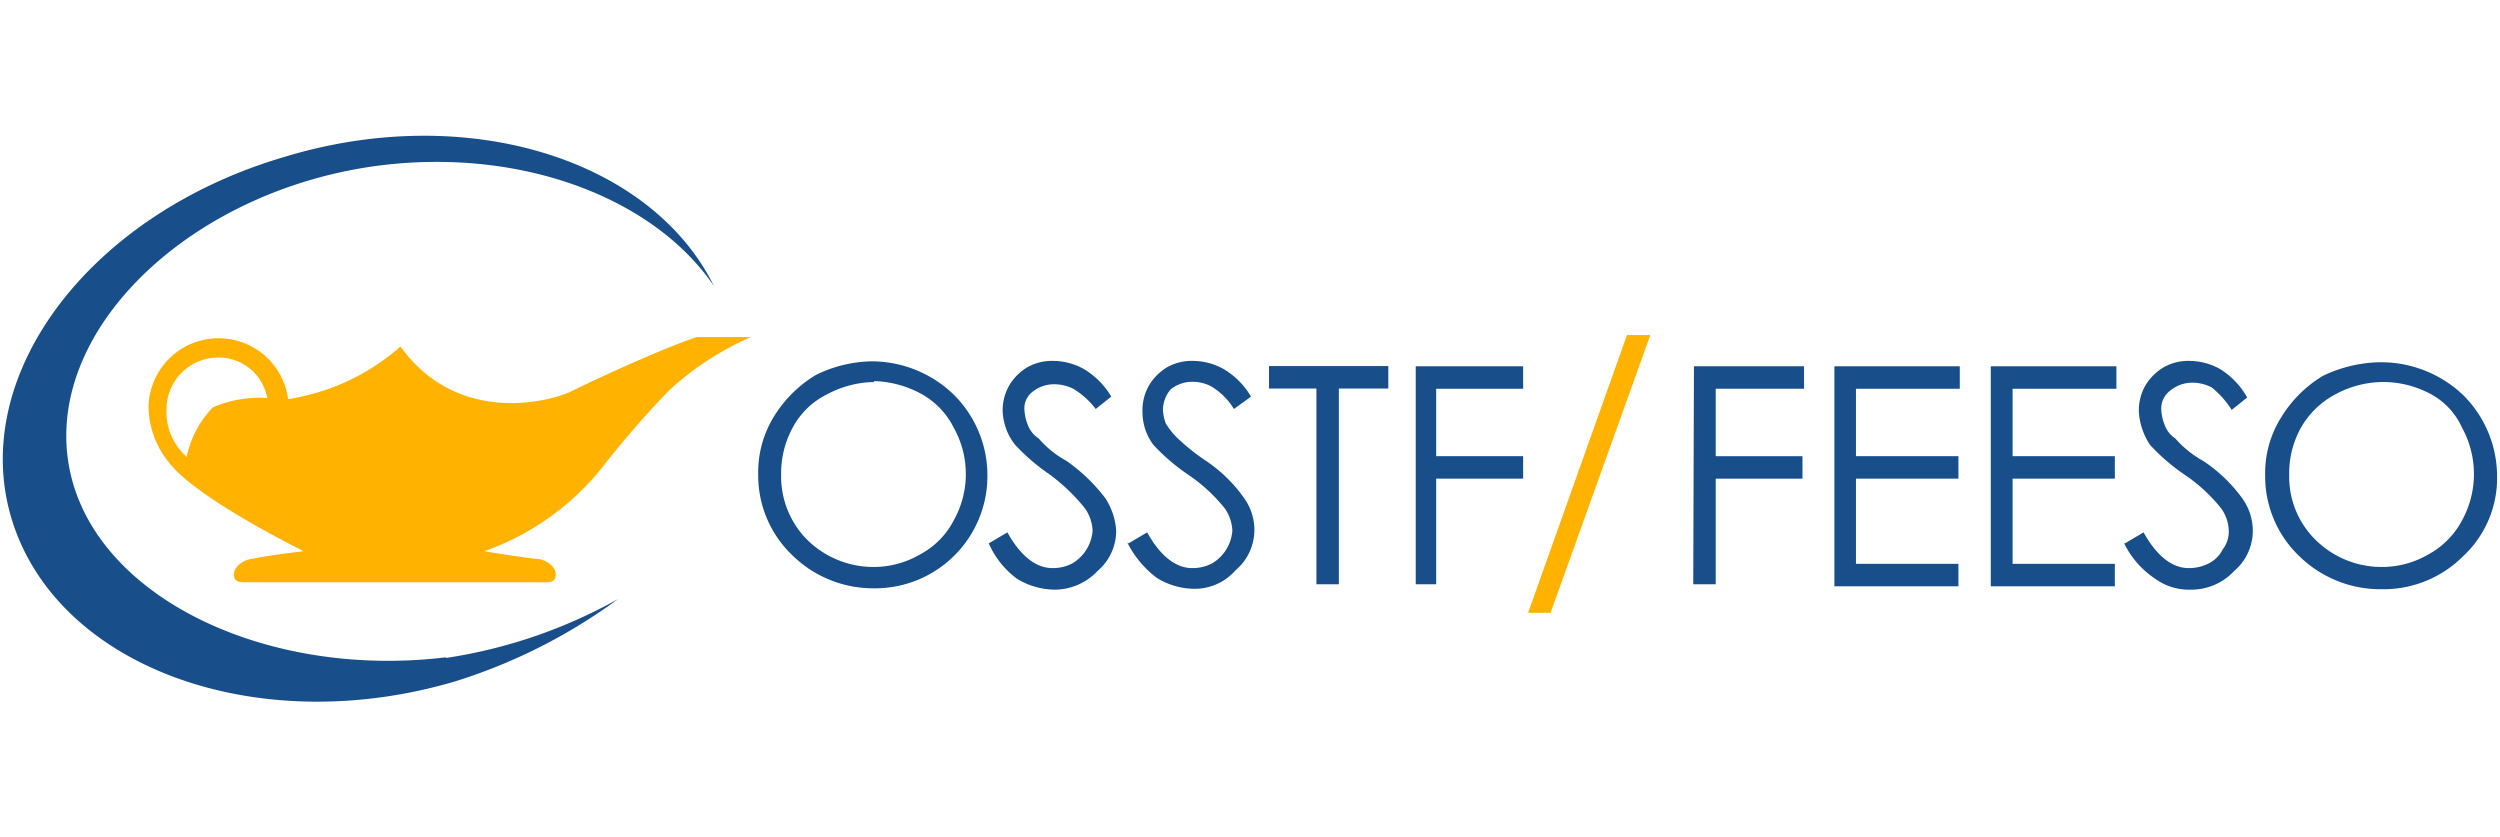
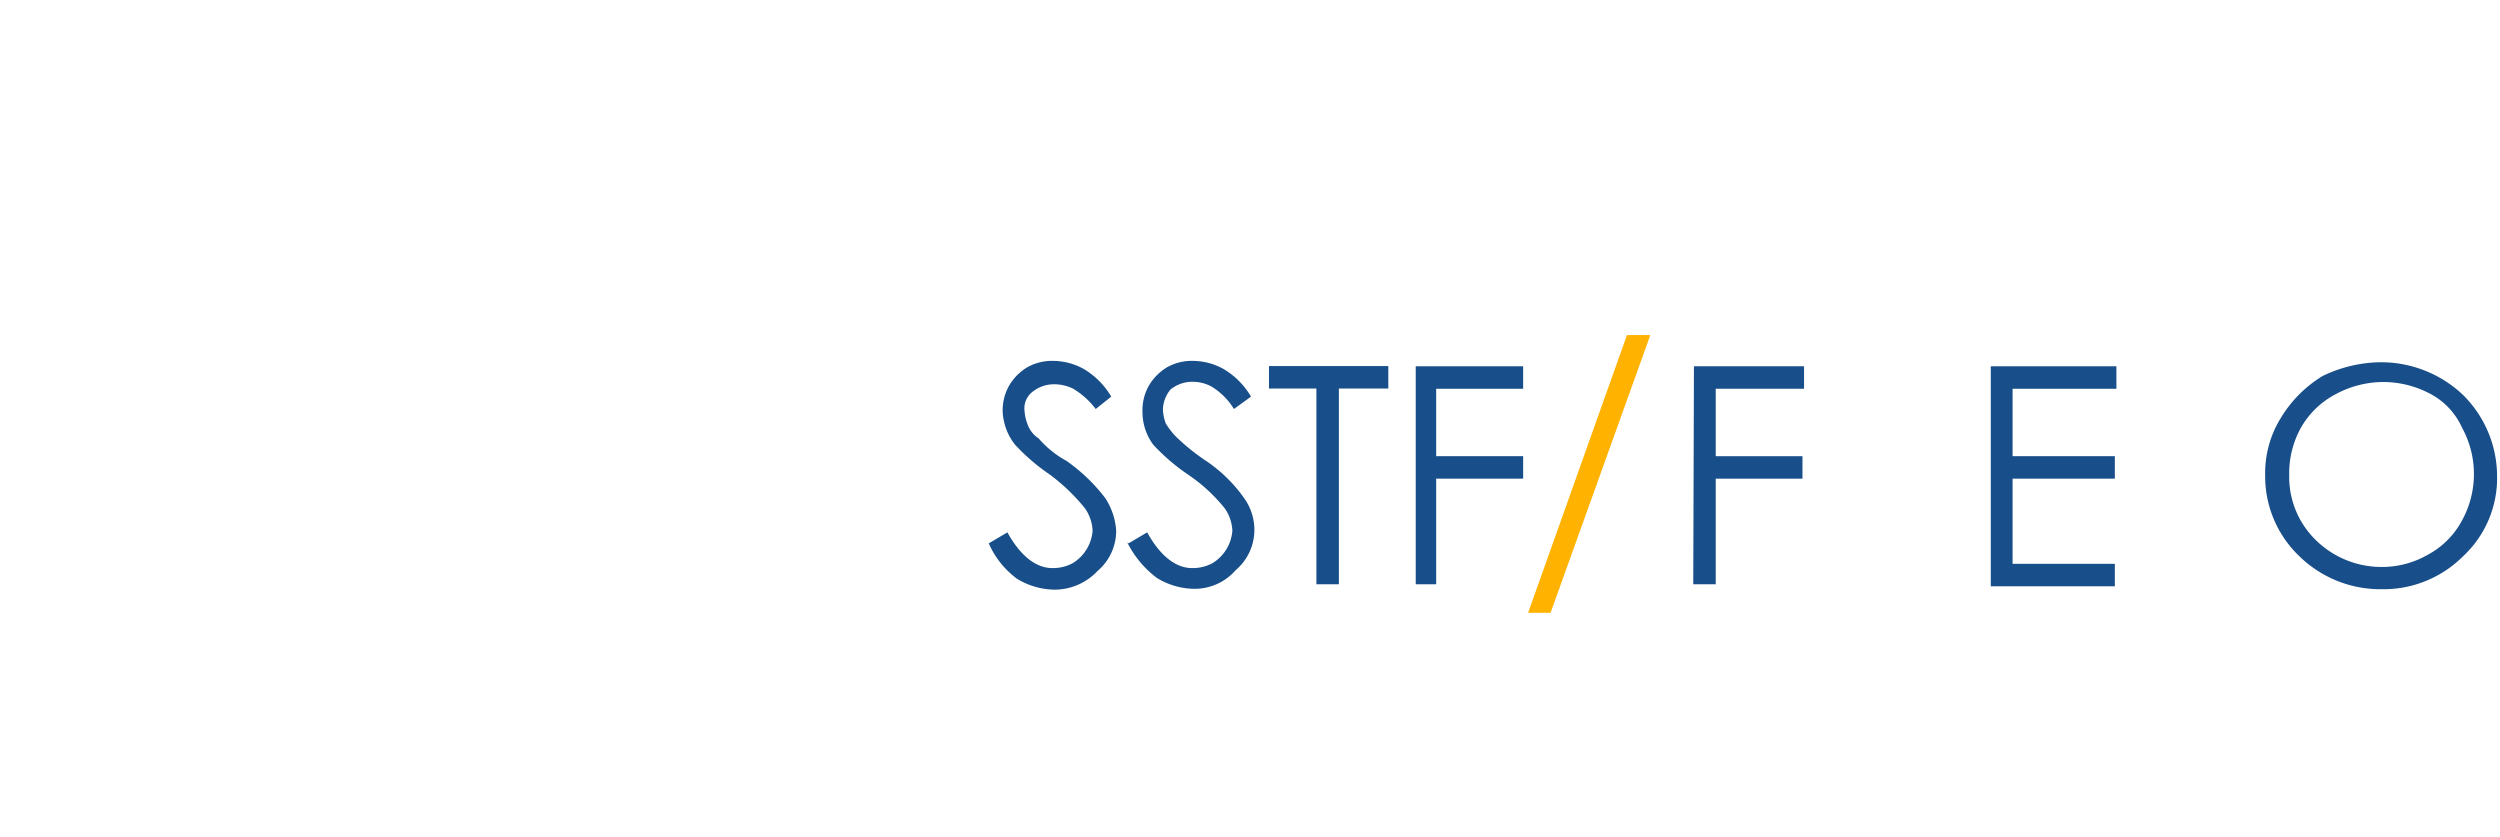
<svg xmlns="http://www.w3.org/2000/svg" id="logo_osstf" data-name="logo osstf" viewBox="0 0 111.25 37.25">
  <defs>
    <style>.osstf-1{fill:#184e89;}.osstf-2{fill:#ffb200;}</style>
  </defs>
  <title>Artboard 1</title>
  <g id="layer1">
    <g id="g3432">
-       <path id="path3434" class="osstf-1" d="M19.84,29.25c-8.21,1-16.07-2.89-16.83-8.9s5.79-12,14-13c6.34-.76,12.14,1.52,14.76,5.38C29,7.11,20.81,4.48,12.6,7,3.84,9.59-1.54,16.9.59,23.32s10.91,9.59,19.67,7a24.65,24.65,0,0,0,7.24-3.66,22.55,22.55,0,0,1-7.66,2.62" />
-     </g>
+       </g>
    <g id="g3436">
-       <path id="path3438" class="osstf-2" d="M9.48,18.12a4.43,4.43,0,0,0-1.17,2.21,2.65,2.65,0,0,1-.9-2.14,2.3,2.3,0,0,1,2.28-2.28,2.19,2.19,0,0,1,2.2,1.8,5.34,5.34,0,0,0-2.41.41M31,15c-1.87.63-5.18,2.21-5.59,2.42-.83.41-5,1.59-7.59-2a9.79,9.79,0,0,1-5,2.34,3.12,3.12,0,0,0-6.21.28,4,4,0,0,0,1.1,2.76s.9,1.24,5.8,3.73c0,0-1.72.2-2.28.34-.27,0-.82.28-.82.69s.34.35.82.35H23.9c.48,0,.83.07.83-.35s-.56-.69-.83-.69-2.35-.34-2.35-.34a11.7,11.7,0,0,0,5.25-3.73,41.23,41.23,0,0,1,3-3.45A13,13,0,0,1,33.42,15Z" />
-     </g>
-     <path class="osstf-1" d="M38.89,17a4.56,4.56,0,0,0-2.07.54A3.48,3.48,0,0,0,35.29,19a4.27,4.27,0,0,0-.53,2.14,4,4,0,0,0,1.18,2.9,4.2,4.2,0,0,0,2.91,1.19,4.08,4.08,0,0,0,2.06-.54,3.59,3.59,0,0,0,1.53-1.53,4.22,4.22,0,0,0,0-4.13A3.5,3.5,0,0,0,41,17.53a4.62,4.62,0,0,0-2.1-.57m-.19-.88a5.27,5.27,0,0,1,3.7,1.45,5.06,5.06,0,0,1,1.53,3.6,5,5,0,0,1-5,5.05,5.14,5.14,0,0,1-3.67-1.46,4.91,4.91,0,0,1-1.53-3.59,4.73,4.73,0,0,1,.68-2.56,5.54,5.54,0,0,1,1.88-1.88,5.83,5.83,0,0,1,2.45-.61" />
+       </g>
    <g id="g3444">
      <path id="path3446" class="osstf-1" d="M44,24.18l.83-.49c.55,1,1.24,1.59,2,1.59a1.86,1.86,0,0,0,.89-.21,1.85,1.85,0,0,0,.9-1.45,1.86,1.86,0,0,0-.34-1,8.42,8.42,0,0,0-1.59-1.52,9,9,0,0,1-1.52-1.31,2.57,2.57,0,0,1-.55-1.45,2.23,2.23,0,0,1,.28-1.17,2.33,2.33,0,0,1,.82-.83,2.26,2.26,0,0,1,1.18-.28,2.85,2.85,0,0,1,1.31.35,3.45,3.45,0,0,1,1.24,1.24l-.69.55a3.54,3.54,0,0,0-1-.9,1.9,1.9,0,0,0-.82-.2,1.54,1.54,0,0,0-1,.34.93.93,0,0,0-.35.83,2,2,0,0,0,.14.62,1.23,1.23,0,0,0,.49.62,4.43,4.43,0,0,0,1.24,1,7.84,7.84,0,0,1,1.72,1.65,3,3,0,0,1,.49,1.45,2.35,2.35,0,0,1-.83,1.8,2.63,2.63,0,0,1-1.93.83,3.27,3.27,0,0,1-1.66-.49A3.91,3.91,0,0,1,44,24.18" />
    </g>
    <g id="g3448">
      <path id="path3450" class="osstf-1" d="M50.22,24.18l.83-.49c.55,1,1.24,1.59,2,1.59a1.86,1.86,0,0,0,.89-.21,1.85,1.85,0,0,0,.9-1.45,1.86,1.86,0,0,0-.34-1,7.34,7.34,0,0,0-1.66-1.52,9,9,0,0,1-1.52-1.31,2.46,2.46,0,0,1-.48-1.45,2.23,2.23,0,0,1,.28-1.17,2.33,2.33,0,0,1,.82-.83,2.26,2.26,0,0,1,1.18-.28,2.85,2.85,0,0,1,1.31.35,3.45,3.45,0,0,1,1.24,1.24l-.76.55a3,3,0,0,0-1-1,1.78,1.78,0,0,0-.82-.21,1.54,1.54,0,0,0-1,.34,1.46,1.46,0,0,0-.34.9,2,2,0,0,0,.13.62,3.41,3.41,0,0,0,.49.62,9.69,9.69,0,0,0,1.24,1,6.5,6.5,0,0,1,1.72,1.65,2.43,2.43,0,0,1,.49,1.45,2.35,2.35,0,0,1-.83,1.8,2.42,2.42,0,0,1-1.93.83,3.22,3.22,0,0,1-1.59-.49,4.47,4.47,0,0,1-1.31-1.58" />
    </g>
    <g id="g3452">
      <path id="path3454" class="osstf-1" d="M56.47,17.29v-1h5.31v1h-2.2V26h-1V17.29Z" />
    </g>
    <g id="g3456">
      <path id="path3458" class="osstf-1" d="M62.88,16.3h4.9v1H63.91v3h3.87v1H63.91V26H63V16.3Z" />
    </g>
    <g id="g3460">
      <path id="path3462" class="osstf-2" d="M73.44,14.91,69,27.27h-1L72.4,14.91Z" />
    </g>
    <g id="g3464">
      <path id="path3466" class="osstf-1" d="M75.38,16.3h4.9v1H76.35v3h3.86v1H76.35V26h-1Z" />
    </g>
    <g id="g3468">
-       <path id="path3470" class="osstf-1" d="M81.63,16.3h5.58v1H82.59v3h4.56v1H82.59v3.79h4.56v1H81.63Z" />
-     </g>
+       </g>
    <g id="g3472">
      <path id="path3474" class="osstf-1" d="M88.59,16.3h5.59v1H89.56v3h4.55v1H89.56v3.79h4.55v1H88.59Z" />
    </g>
    <g id="g3476">
-       <path id="path3478" class="osstf-1" d="M94.56,24.18l.83-.49c.55,1,1.24,1.59,2,1.59a1.9,1.9,0,0,0,.9-.21,1.38,1.38,0,0,0,.62-.62,1.29,1.29,0,0,0,.27-.83,1.78,1.78,0,0,0-.34-1,7.34,7.34,0,0,0-1.66-1.52,8.77,8.77,0,0,1-1.51-1.31,3,3,0,0,1-.49-1.45,2.23,2.23,0,0,1,.28-1.17,2.36,2.36,0,0,1,.83-.83,2.23,2.23,0,0,1,1.17-.28,2.82,2.82,0,0,1,1.31.35A3.45,3.45,0,0,1,100,17.69l-.69.55a4.08,4.08,0,0,0-.89-1,1.86,1.86,0,0,0-.83-.21,1.54,1.54,0,0,0-1,.34,1,1,0,0,0-.41.9,2,2,0,0,0,.14.62,1.21,1.21,0,0,0,.48.62,4.61,4.61,0,0,0,1.24,1,6.74,6.74,0,0,1,1.73,1.65,2.49,2.49,0,0,1,.48,1.45,2.35,2.35,0,0,1-.83,1.8,2.61,2.61,0,0,1-1.93.83,2.55,2.55,0,0,1-1.59-.49,4,4,0,0,1-1.38-1.58" />
-     </g>
+       </g>
    <path class="osstf-1" d="M106,17a4.49,4.49,0,0,0-2.06.54A3.82,3.82,0,0,0,102.41,19a4.17,4.17,0,0,0-.54,2.14,3.92,3.92,0,0,0,1.19,2.9,4.17,4.17,0,0,0,2.9,1.19,4.09,4.09,0,0,0,2.07-.54,3.7,3.7,0,0,0,1.53-1.53,4.29,4.29,0,0,0,0-4.13,3.17,3.17,0,0,0-1.46-1.53A4.46,4.46,0,0,0,106,17m-.11-.88a5.31,5.31,0,0,1,3.71,1.45,5.1,5.1,0,0,1,1.52,3.6,4.75,4.75,0,0,1-1.52,3.59,5,5,0,0,1-3.6,1.46,5.16,5.16,0,0,1-3.67-1.46,4.91,4.91,0,0,1-1.53-3.59,4.66,4.66,0,0,1,.69-2.56,5.51,5.51,0,0,1,1.87-1.88,6.08,6.08,0,0,1,2.53-.61" />
  </g>
</svg>